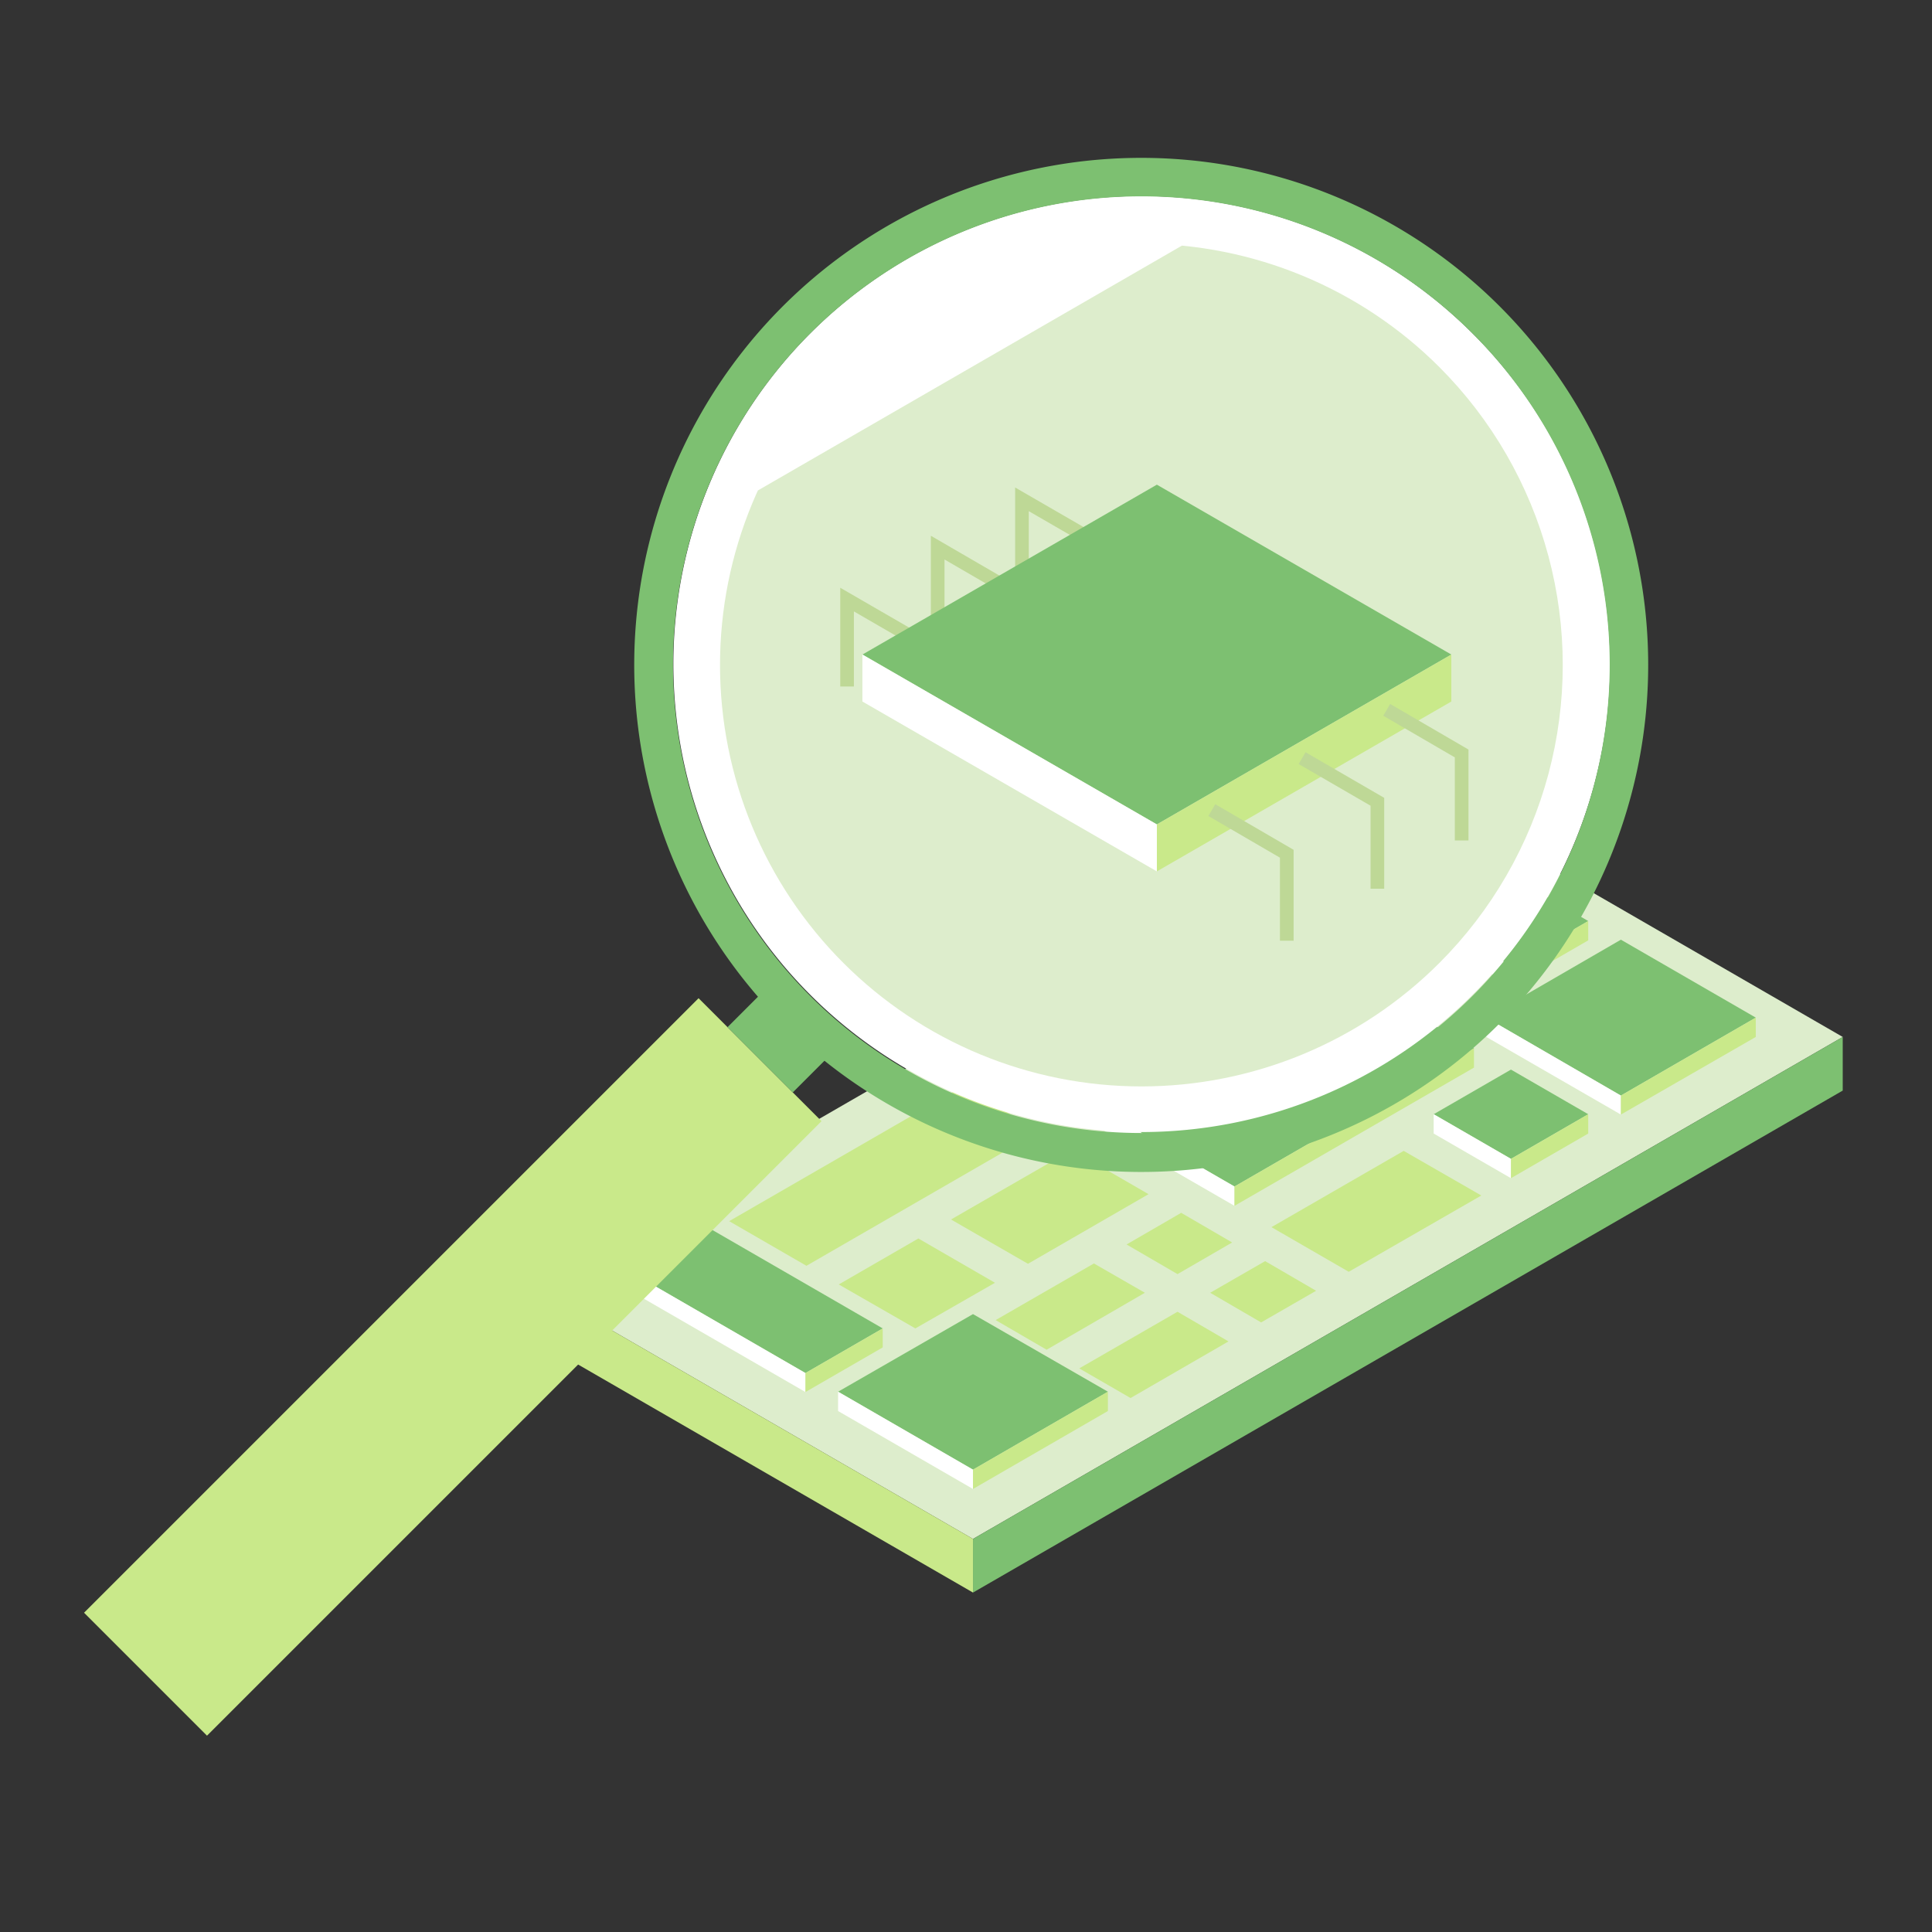
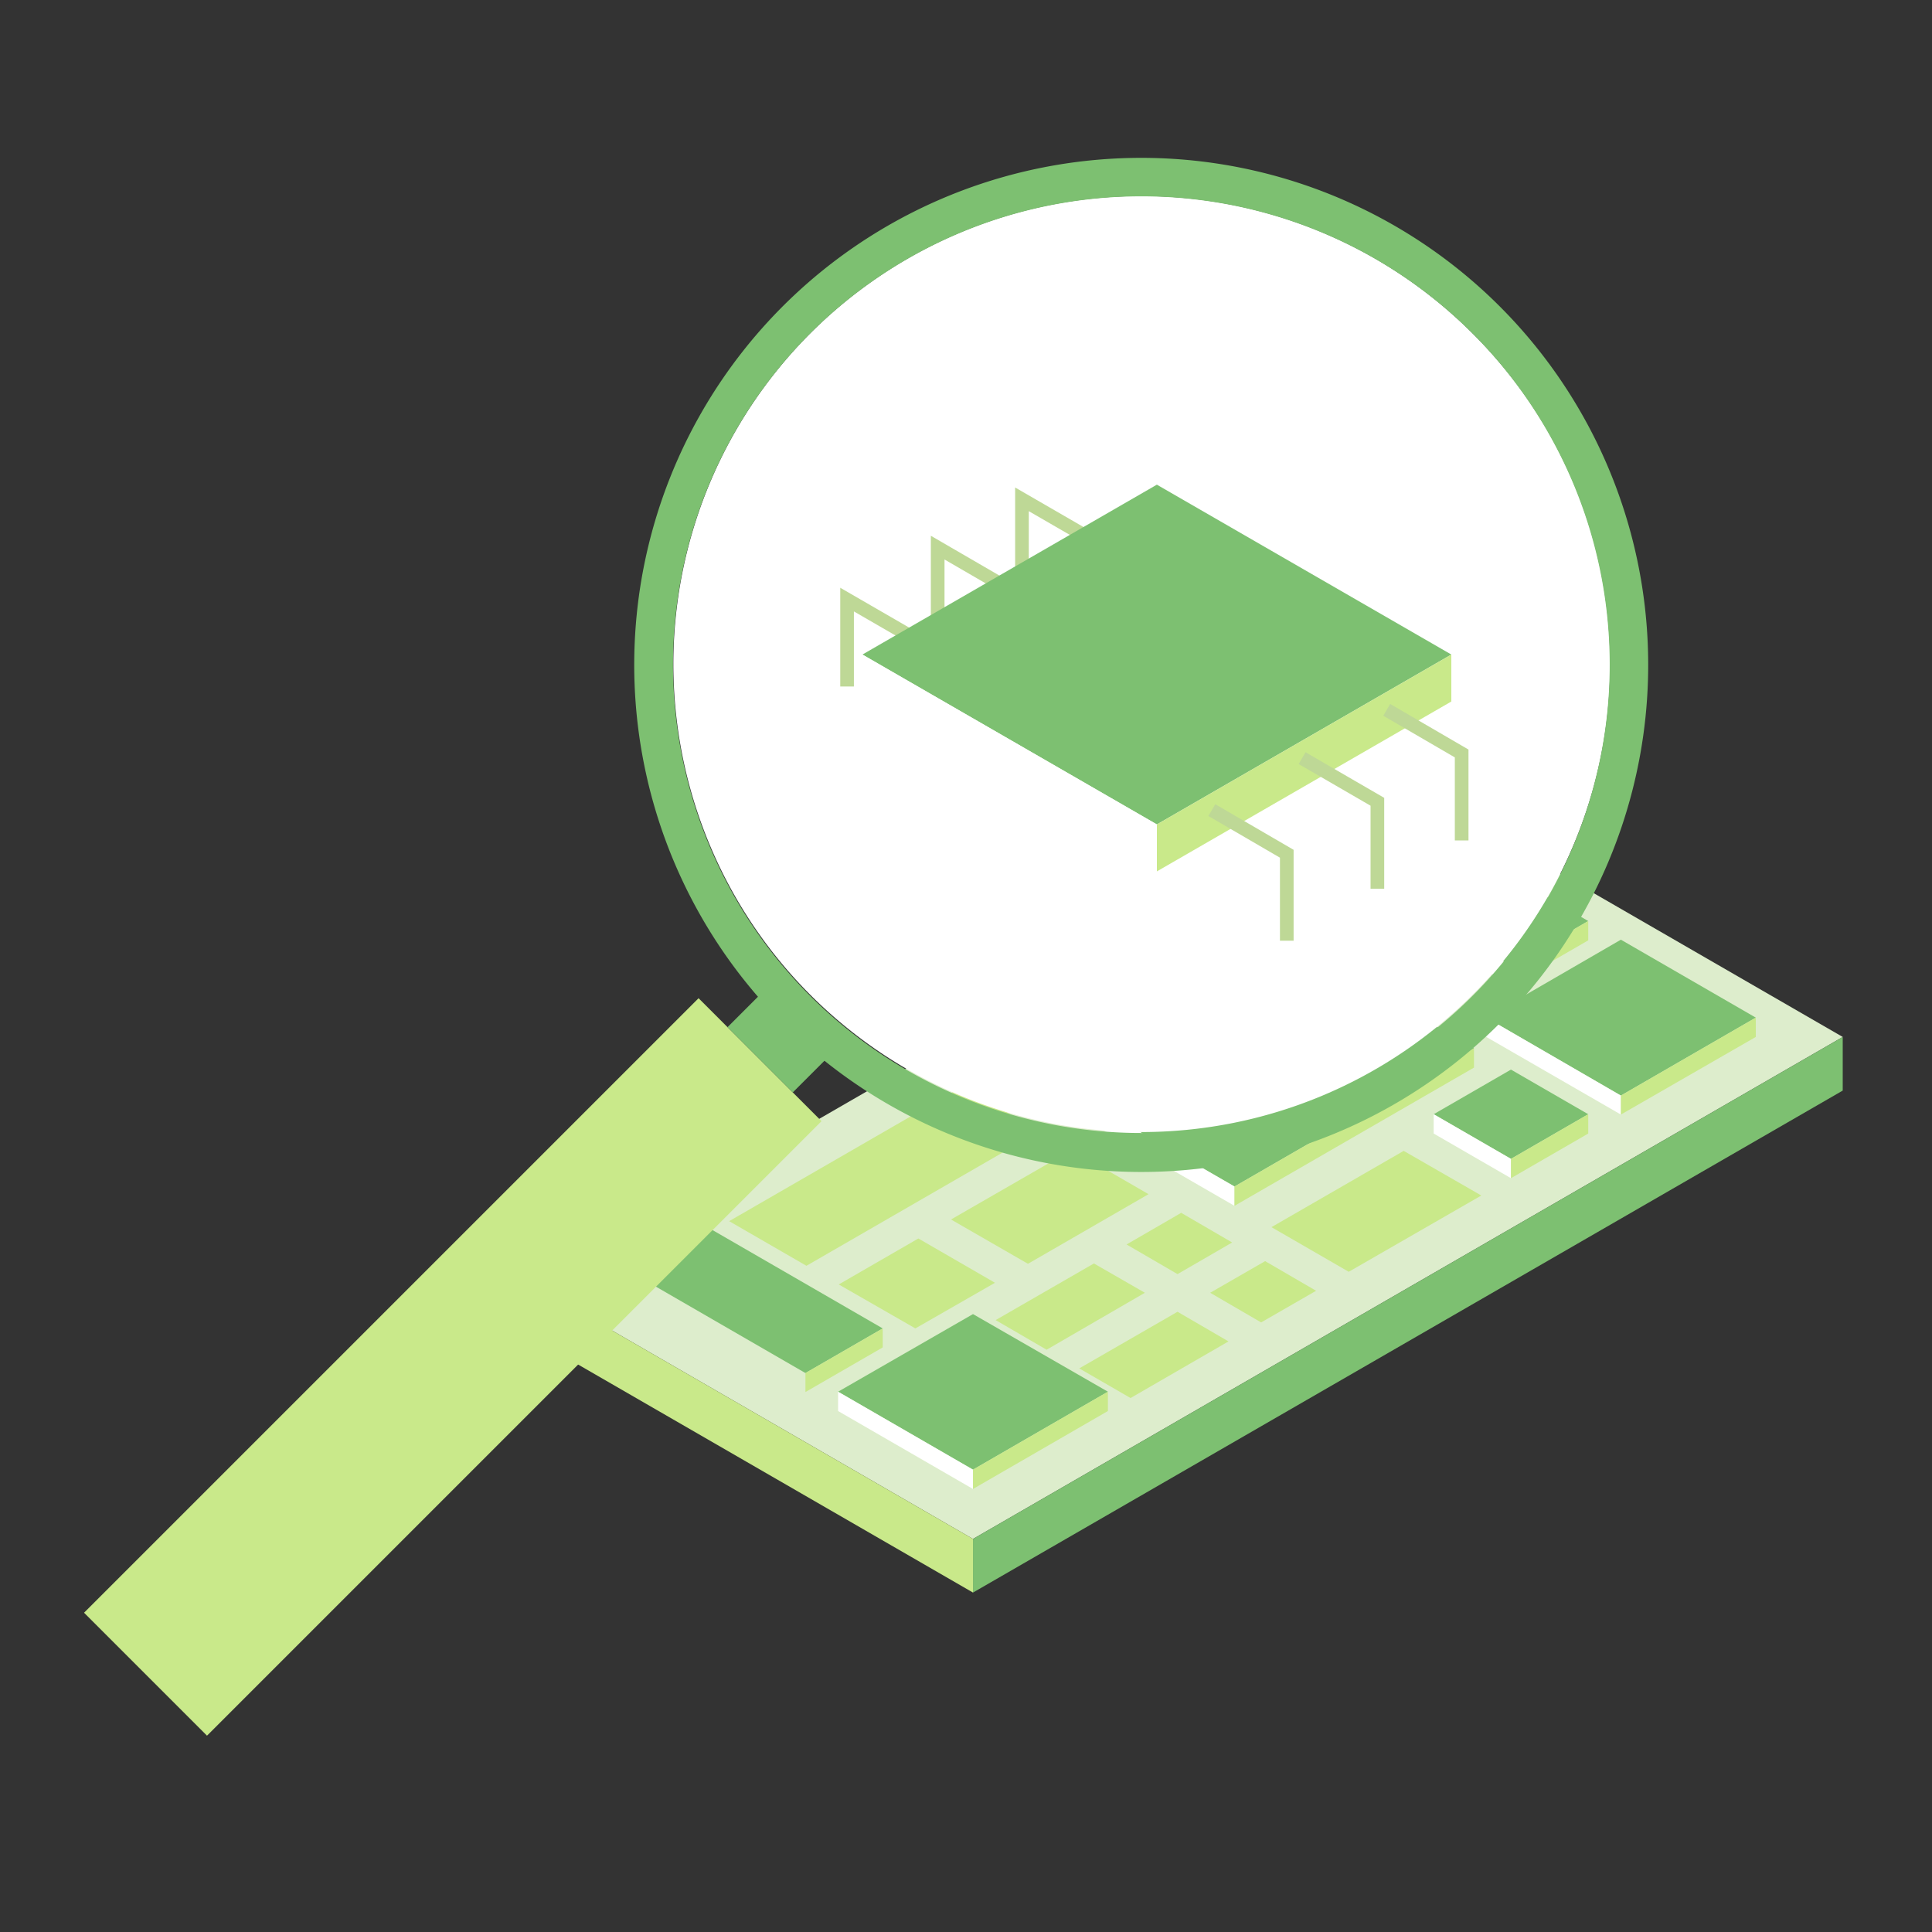
<svg xmlns="http://www.w3.org/2000/svg" id="レイヤー_1" data-name="レイヤー 1" width="58" height="58" viewBox="0 0 58 58">
  <rect x="0" y="0" width="58" height="58" fill="#333333" stroke="none" />
  <defs>
    <style>.cls-1,.cls-7{fill:none;}.cls-2{fill:#ddedcc;}.cls-3{fill:#c9e98a;}.cls-4{fill:#7dc071;}.cls-5{fill:#fff;}.cls-6{clip-path:url(#clip-path);}.cls-7{stroke:#bed896;stroke-miterlimit:10;stroke-width:0.41px;}</style>
    <clipPath id="clip-path">
      <path class="cls-1" d="M43.21,28.91a12.65,12.65,0,1,1,0-17.89A12.65,12.65,0,0,1,43.21,28.91Z" />
    </clipPath>
  </defs>
  <g id="サイズ調整用枠">
    <polygon class="cls-2" points="29.21 46.2 15.98 38.56 42.09 23.49 55.32 31.13 29.21 46.2" />
    <polygon class="cls-3" points="32.4 41.08 35.35 39.38 36.88 40.27 33.94 41.97 32.4 41.08" />
    <polygon class="cls-3" points="29.89 39.63 32.84 37.93 34.37 38.81 31.42 40.52 29.89 39.63" />
    <polygon class="cls-3" points="36.33 38.81 37.98 37.86 39.51 38.75 37.86 39.7 36.33 38.81" />
    <polygon class="cls-3" points="33.82 37.36 35.46 36.41 36.99 37.3 35.35 38.25 33.82 37.36" />
    <polygon class="cls-3" points="38.17 36.84 42.14 34.55 44.47 35.89 40.49 38.18 38.17 36.84" />
    <polygon class="cls-3" points="21.89 36.66 28.89 32.62 31.21 33.96 24.21 38 21.89 36.66" />
    <polygon class="cls-3" points="27.48 39.88 25.18 38.56 27.57 37.18 29.87 38.51 27.48 39.88" />
    <polygon class="cls-3" points="30.86 37.94 28.55 36.61 32.18 34.52 34.48 35.85 30.86 37.94" />
    <polygon class="cls-3" points="40.83 28.94 38.04 27.33 42.09 24.99 44.87 26.6 40.83 28.94" />
    <polygon class="cls-4" points="29.21 47.81 55.32 32.74 55.32 31.13 29.21 46.2 29.21 47.81" />
    <polygon class="cls-3" points="15.98 38.56 29.21 46.2 29.21 47.81 15.98 40.17 15.98 38.56" />
    <polygon class="cls-4" points="48.66 32.89 44.62 30.55 48.66 28.21 52.71 30.55 48.66 32.89" />
    <polygon class="cls-4" points="29.21 44.12 25.16 41.78 29.21 39.45 33.26 41.78 29.21 44.12" />
    <polygon class="cls-4" points="24.18 41.22 18.59 37.99 20.91 36.65 26.5 39.88 24.18 41.22" />
    <polygon class="cls-4" points="45.36 34.79 43.04 33.45 45.36 32.11 47.68 33.45 45.36 34.79" />
    <polygon class="cls-4" points="45.36 28.99 43.53 27.93 45.85 26.59 47.68 27.65 45.36 28.99" />
    <polygon class="cls-4" points="37.06 35.62 29.87 31.47 37.06 27.32 44.25 31.47 37.06 35.62" />
-     <polygon class="cls-5" points="18.59 37.99 24.18 41.22 24.18 41.79 18.59 38.56 18.59 37.99" />
    <polygon class="cls-3" points="26.5 40.45 24.18 41.79 24.18 41.22 26.5 39.88 26.5 40.45" />
    <polygon class="cls-5" points="25.16 42.36 29.21 44.7 29.21 44.12 25.16 41.78 25.16 42.36" />
    <polygon class="cls-3" points="33.26 41.78 29.21 44.12 29.21 44.7 33.26 42.36 33.26 41.78" />
    <polygon class="cls-5" points="29.87 32.05 37.06 36.2 37.06 35.62 29.87 31.47 29.87 32.05" />
    <polygon class="cls-3" points="44.25 31.47 37.06 35.62 37.06 36.2 44.25 32.05 44.25 31.47" />
    <polygon class="cls-5" points="43.04 34.03 45.36 35.37 45.36 34.79 43.04 33.45 43.04 34.03" />
    <polygon class="cls-3" points="47.68 33.45 45.36 34.79 45.36 35.37 47.68 34.03 47.68 33.45" />
    <polygon class="cls-5" points="44.62 31.13 48.66 33.46 48.66 32.89 44.62 30.55 44.62 31.13" />
    <polygon class="cls-3" points="52.71 31.13 48.66 33.46 48.66 32.89 52.71 30.55 52.71 31.13" />
    <polygon class="cls-5" points="43.53 28.51 45.36 29.57 45.36 28.99 43.53 27.93 43.53 28.51" />
    <polygon class="cls-3" points="47.68 27.65 45.36 28.99 45.36 29.57 47.68 28.23 47.68 27.65" />
    <g id="Magnifying_Glass" data-name="Magnifying Glass">
      <path class="cls-5" d="M44.2,10a14.05,14.05,0,1,0,0,19.87A14,14,0,0,0,44.2,10Z" />
      <path class="cls-4" d="M23.69,30.91a15.22,15.22,0,1,1,21.52-.38h0a15.21,15.21,0,0,1-21.51.39Zm20.68-1.18a14.06,14.06,0,1,0-19.88.33h0A14.06,14.06,0,0,0,44.37,29.73Z" />
      <g class="cls-6">
-         <polygon class="cls-2" points="43.24 49.74 10.15 22 43.11 2.97 76.2 30.71 43.24 49.74" />
-       </g>
+         </g>
      <rect class="cls-3" x="0.55" y="38.43" width="26.09" height="5.22" transform="translate(-25.04 21.63) rotate(-45)" />
      <rect class="cls-4" x="22.61" y="29.93" width="1.42" height="2.77" transform="translate(-15.31 25.66) rotate(-45)" />
    </g>
    <polyline class="cls-7" points="30.82 17.99 28.15 16.44 28.15 19.05" />
    <polyline class="cls-7" points="33.36 16.54 30.68 14.99 30.68 17.6" />
    <polyline class="cls-7" points="28.11 19.55 25.43 18 25.43 20.61" />
    <polygon class="cls-4" points="34.73 24.75 25.89 19.65 34.73 14.55 43.57 19.65 34.73 24.75" />
    <polygon class="cls-3" points="43.57 19.65 34.73 24.75 34.73 26.16 43.57 21.06 43.57 19.65" />
    <polygon class="cls-5" points="25.89 19.65 34.73 24.75 34.73 26.16 25.89 21.06 25.89 19.65" />
    <polyline class="cls-7" points="41.35 26.68 41.35 24.07 39.09 22.76" />
    <polyline class="cls-7" points="43.88 25.23 43.88 22.62 41.63 21.31" />
    <polyline class="cls-7" points="38.63 28.24 38.63 25.63 36.38 24.32" />
  </g>
</svg>